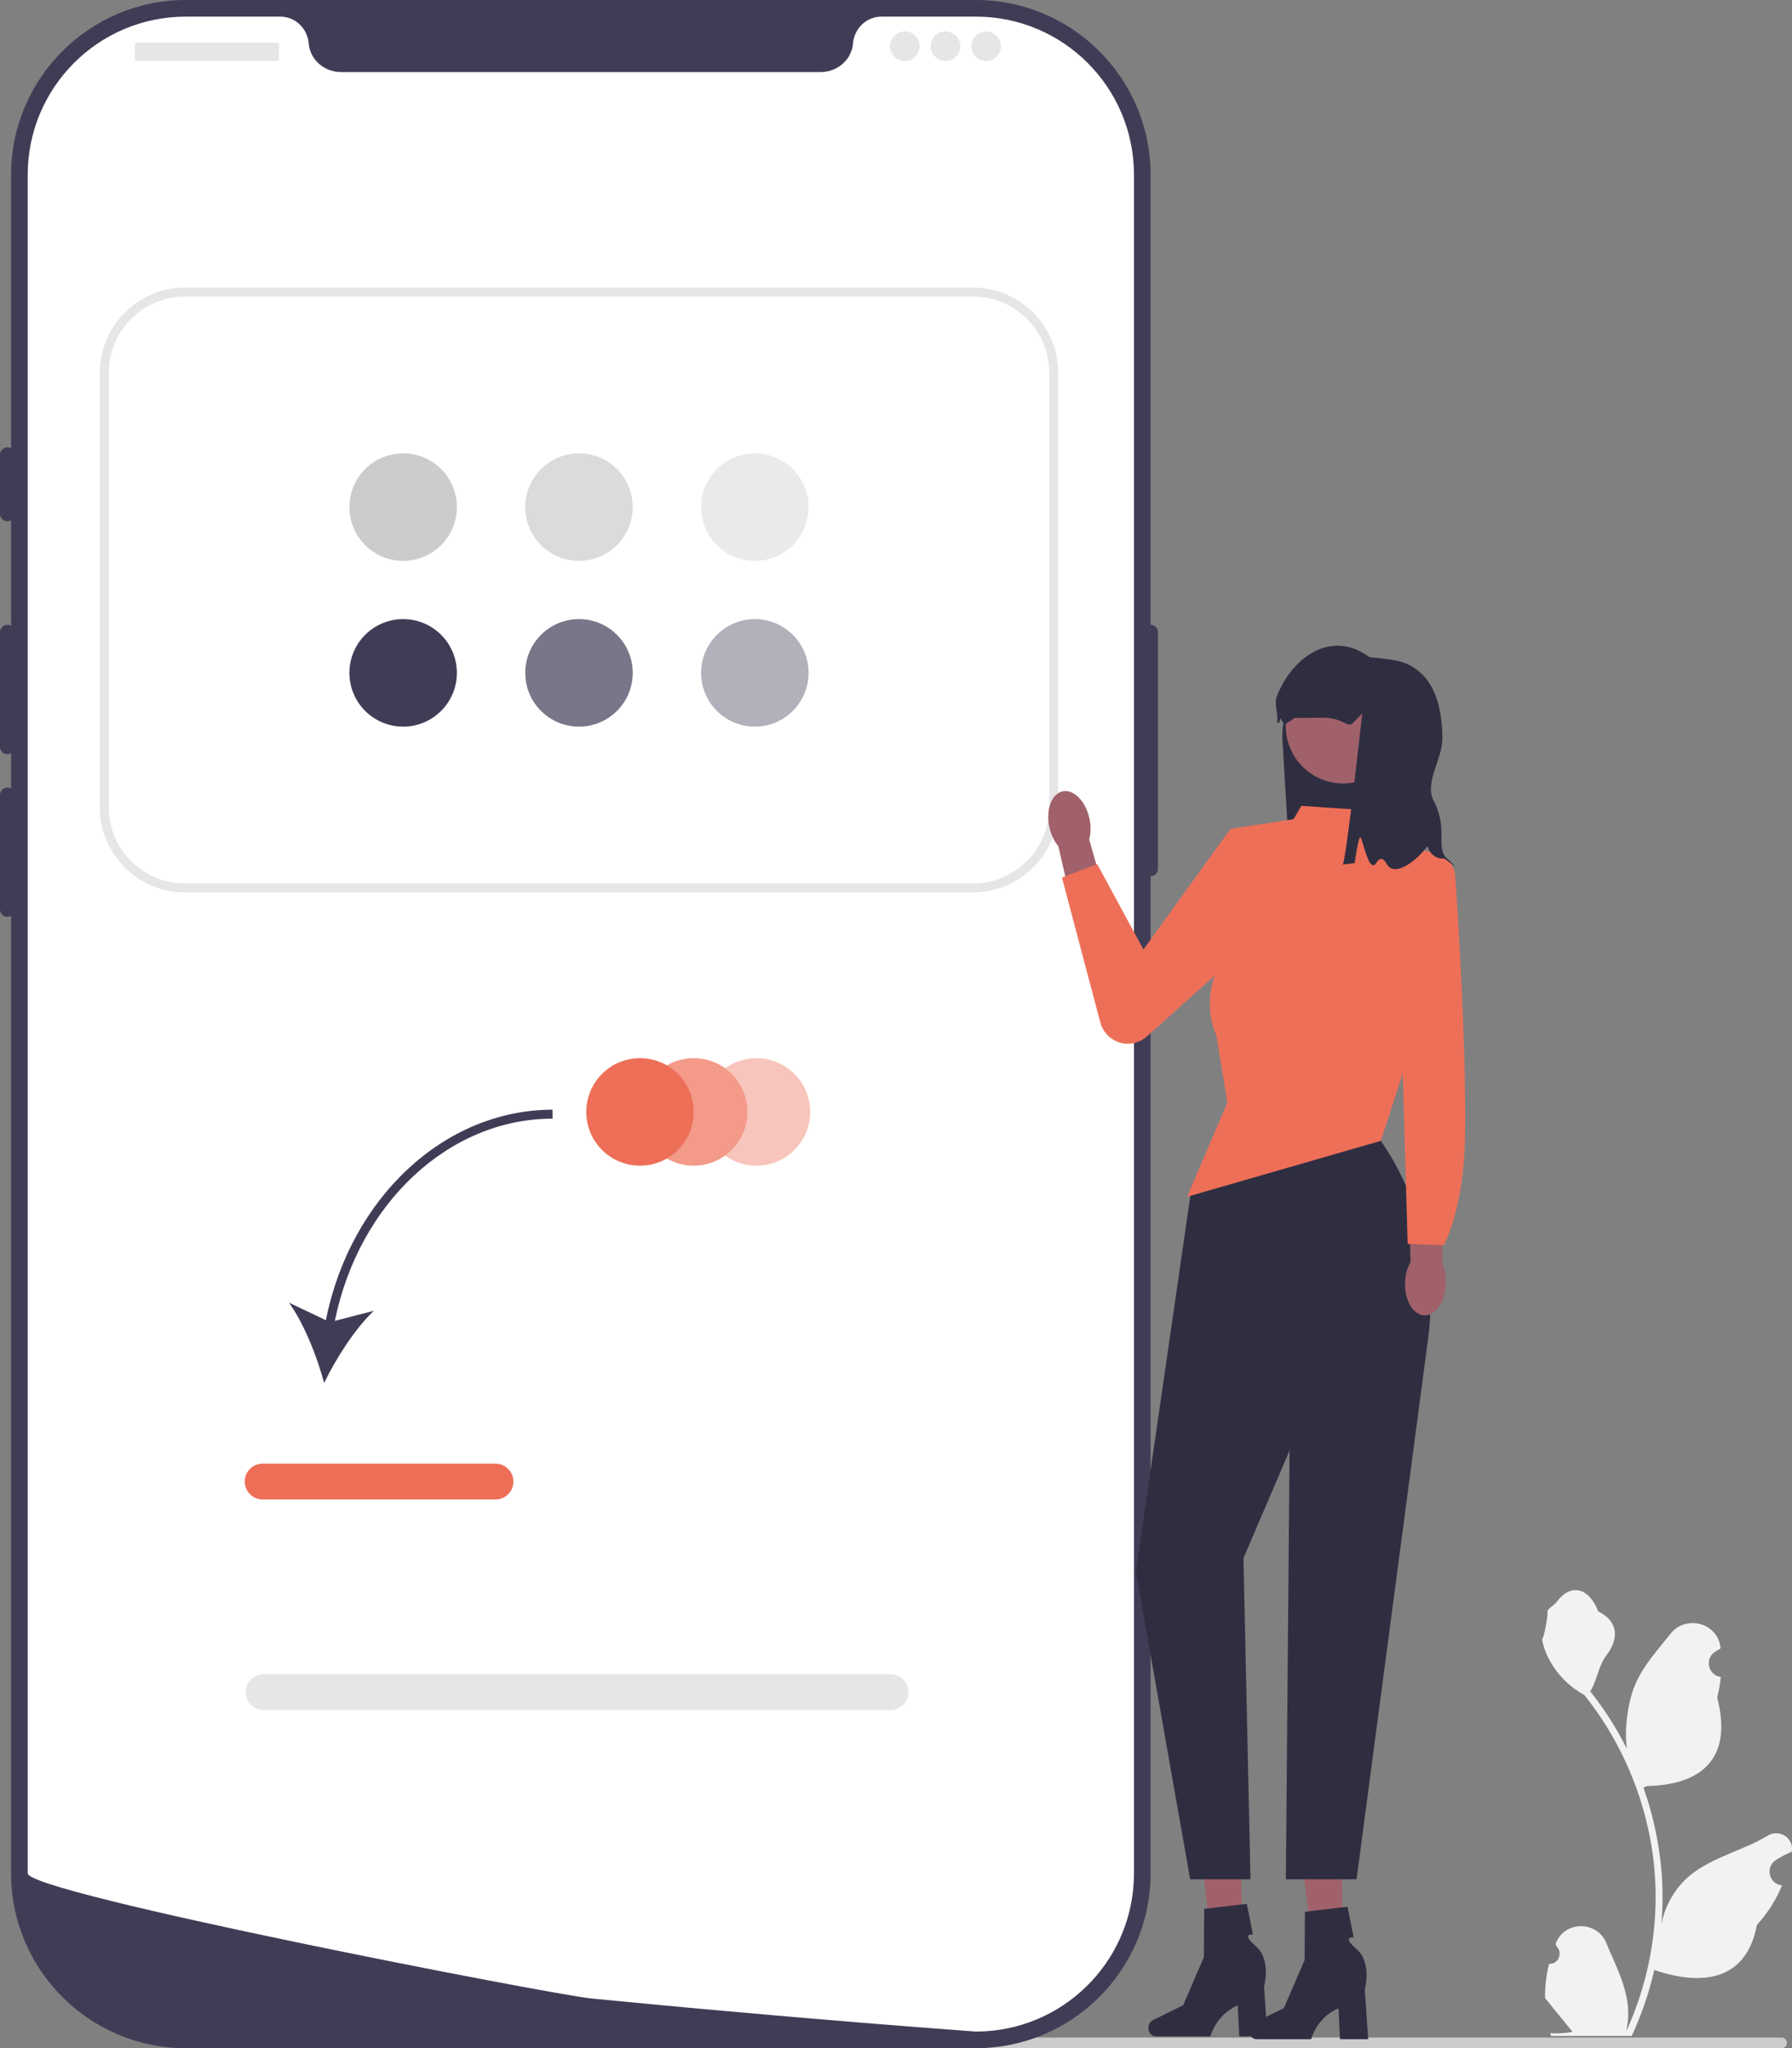
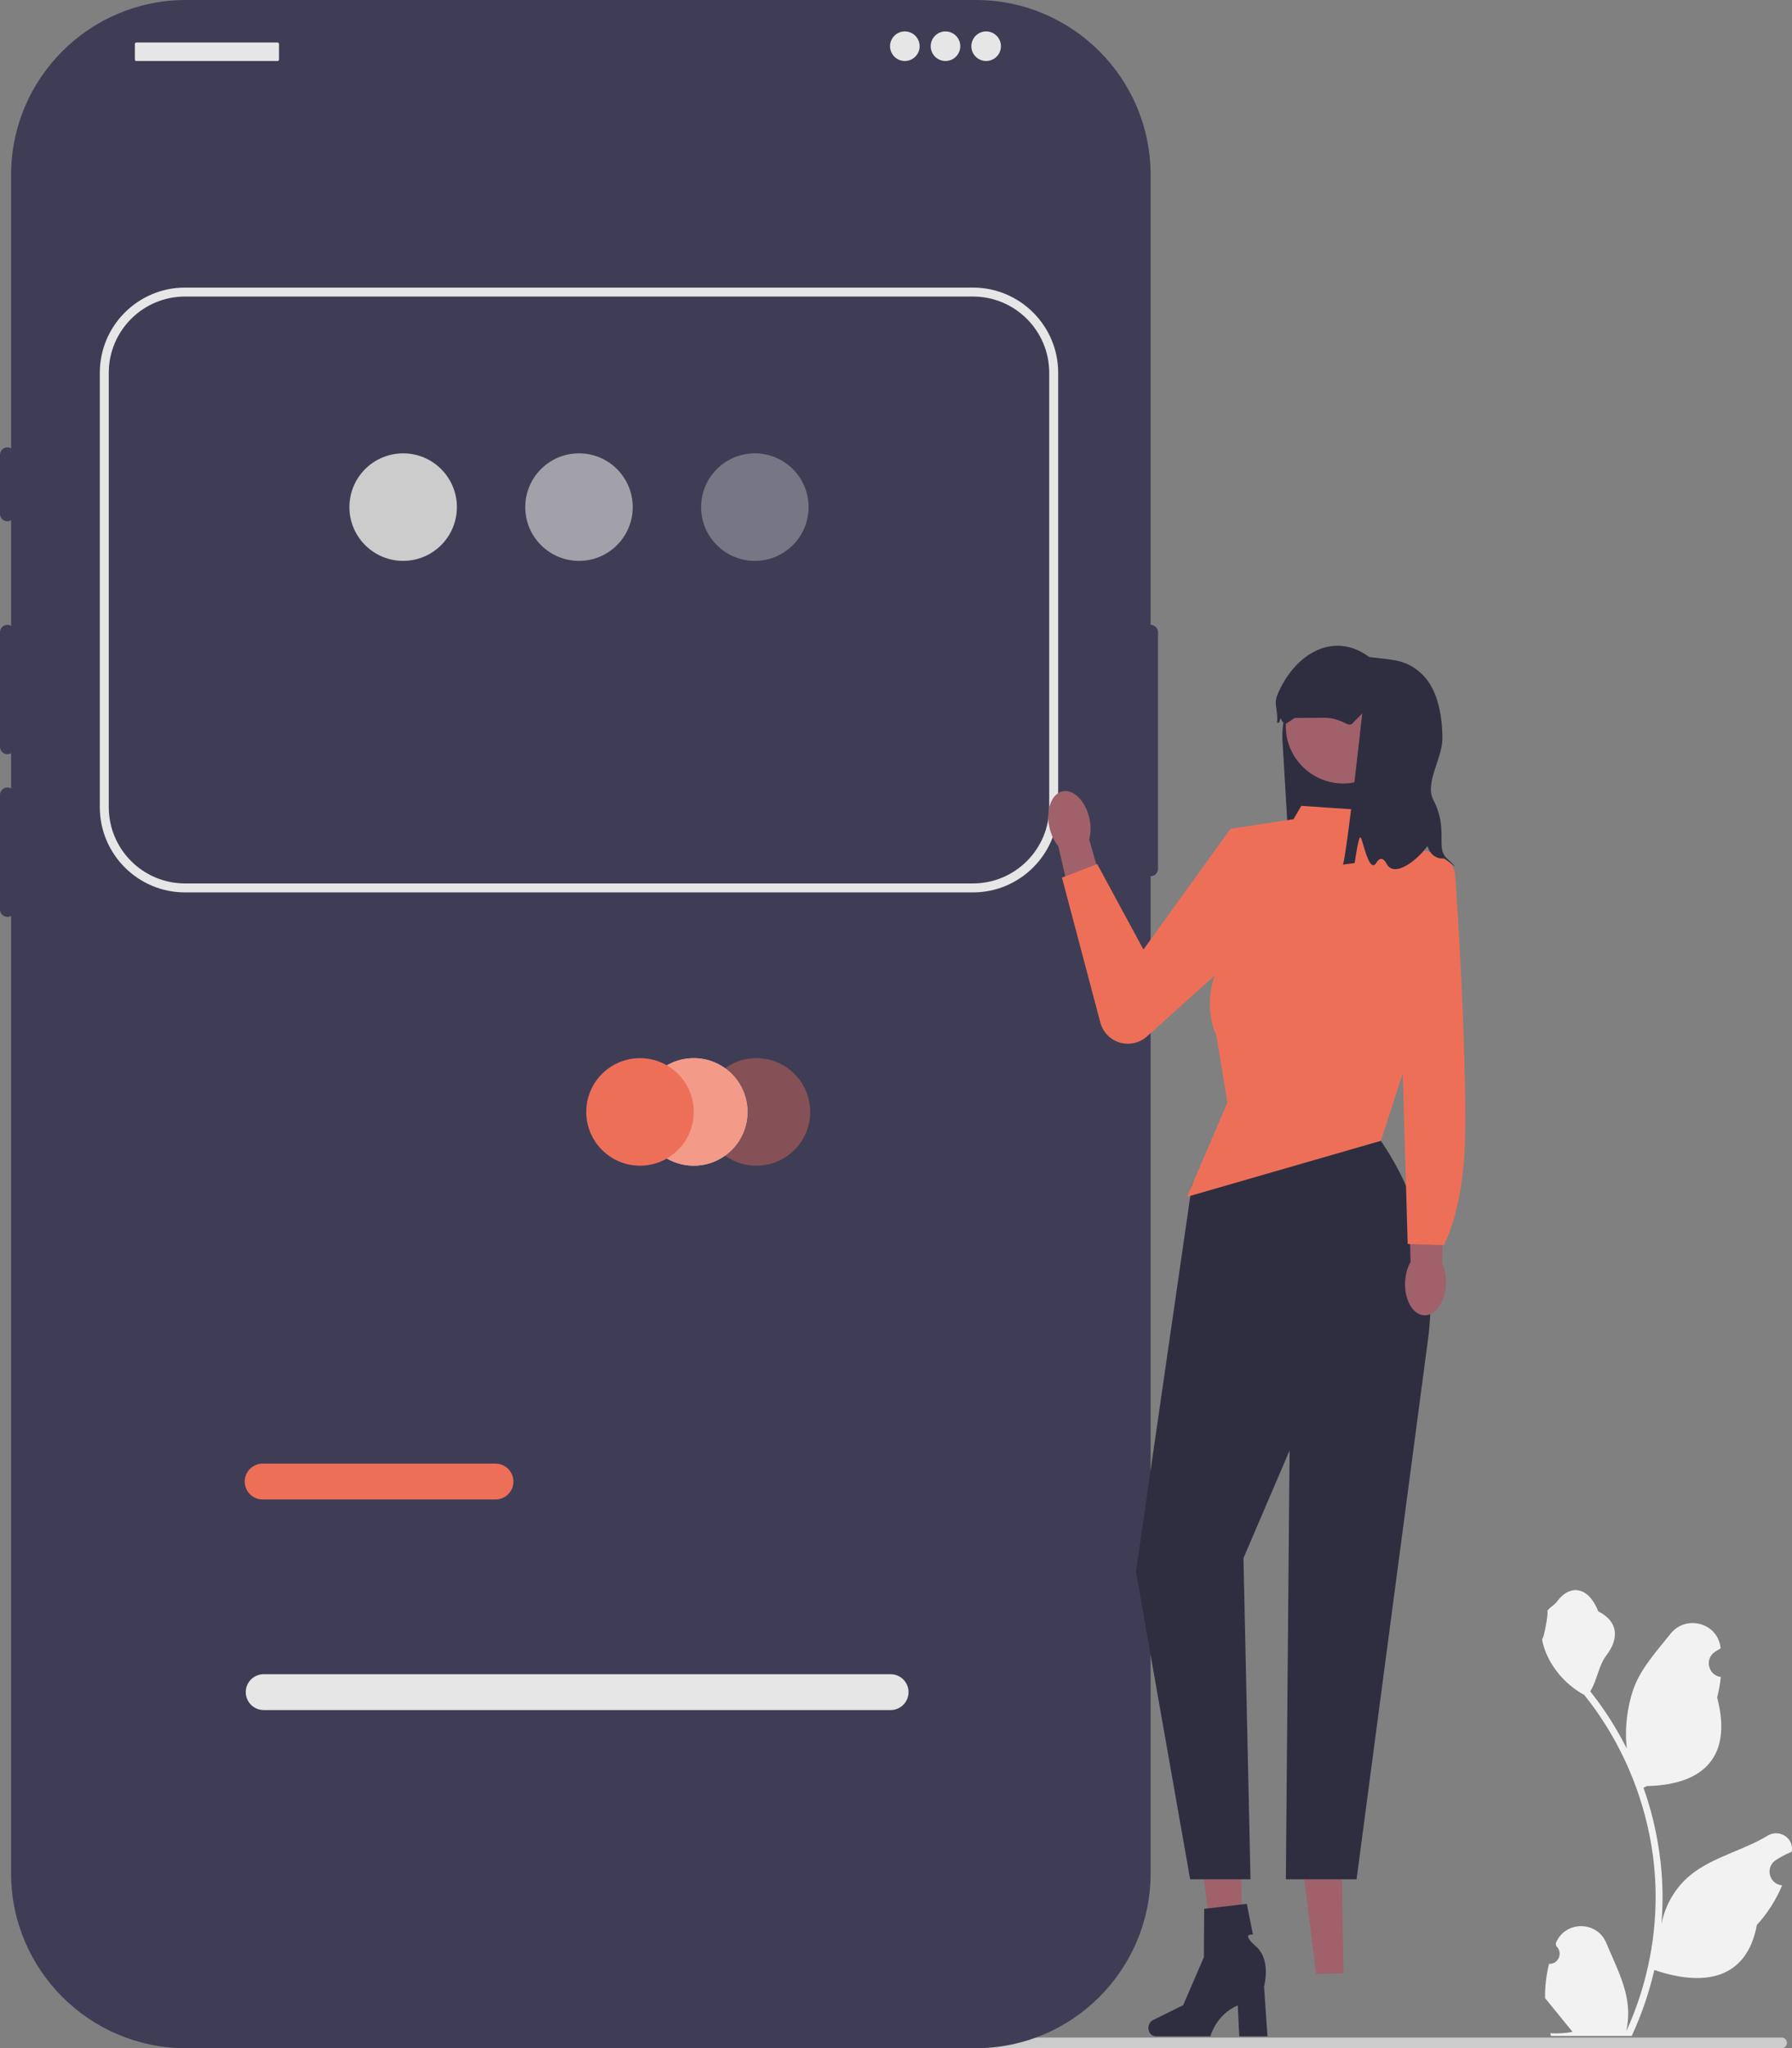
<svg xmlns="http://www.w3.org/2000/svg" width="400.15" height="457.176" viewBox="0 0 400.15 457.176">
  <rect x="0" y="0" width="400.15" height="457.176" fill="#808080" stroke="none" />
  <path d="M345.892,438.35c2.066,.129,3.208-2.437,1.645-3.933l-.155-.618c.02-.05,.041-.099,.062-.148,2.089-4.982,9.17-4.947,11.241,.042,1.839,4.428,4.179,8.864,4.756,13.546,.258,2.067,.142,4.172-.316,6.2,4.308-9.411,6.575-19.687,6.575-30.021,0-2.597-.142-5.193-.433-7.783-.239-2.119-.568-4.224-.995-6.31-2.306-11.277-7.299-22.018-14.5-30.99-3.462-1.892-6.349-4.851-8.093-8.397-.626-1.279-1.117-2.655-1.35-4.056,.394,.052,1.486-5.949,1.188-6.317,.549-.833,1.532-1.247,2.131-2.06,2.982-4.043,7.091-3.337,9.236,2.157,4.582,2.313,4.627,6.148,1.815,9.837-1.789,2.347-2.035,5.522-3.604,8.035,.162,.207,.329,.407,.491,.614,2.961,3.798,5.522,7.88,7.681,12.169-.61-4.766,.291-10.508,1.826-14.21,1.748-4.217,5.025-7.769,7.91-11.415,3.466-4.379,10.573-2.468,11.184,3.083,.006,.054,.012,.107,.017,.161-.429,.242-.848,.499-1.259,.77-2.339,1.547-1.531,5.174,1.241,5.602l.063,.01c-.155,1.544-.42,3.074-.807,4.579,3.702,14.316-4.29,19.53-15.701,19.764-.252,.129-.497,.258-.749,.381,1.156,3.255,2.08,6.594,2.764,9.979,.614,2.99,1.04,6.013,1.279,9.049,.297,3.83,.271,7.68-.052,11.503l.019-.136c.82-4.211,3.107-8.145,6.427-10.87,4.946-4.063,11.933-5.559,17.268-8.824,2.568-1.572,5.859,.459,5.411,3.437l-.022,.143c-.794,.323-1.569,.698-2.319,1.117-.429,.242-.848,.499-1.259,.77-2.339,1.547-1.531,5.174,1.241,5.602l.063,.01c.045,.006,.084,.013,.129,.019-1.363,3.236-3.262,6.239-5.639,8.829-2.315,12.497-12.256,13.683-22.89,10.044h-.006c-1.163,5.064-2.861,10.011-5.044,14.726h-18.02c-.065-.2-.123-.407-.181-.607,1.666,.103,3.346,.006,4.986-.297-1.337-1.641-2.674-3.294-4.011-4.935-.032-.032-.058-.065-.084-.097-.678-.84-1.363-1.673-2.041-2.512l-0-.001c-.042-2.578,.267-5.147,.879-7.64l.001-0Z" fill="#f2f2f2" />
  <path d="M178.34,455.986c0,.66,.53,1.19,1.19,1.19h218.29c.66,0,1.19-.53,1.19-1.19,0-.66-.53-1.19-1.19-1.19H179.53c-.66,0-1.19,.53-1.19,1.19Z" fill="#ccc" />
  <g>
    <path d="M217.914,457.176H41.489c-21.512,0-39.013-17.501-39.013-39.014V39.013C2.476,17.501,19.977,0,41.489,0H217.914c21.512,0,39.013,17.501,39.013,39.013V418.162c0,21.512-17.501,39.014-39.013,39.014Z" fill="#3f3d56" />
    <path d="M256.927,139.464c-.91,0-1.65,.74-1.65,1.65v52.815c0,.91,.74,1.65,1.65,1.65s1.65-.74,1.65-1.65v-52.815c0-.91-.74-1.65-1.65-1.65Z" fill="#3f3d56" />
-     <path d="M253.213,39.014V418.156c0,18.724-14.573,34.041-33.001,35.229h-.008c-.272,.017-.545,.033-.825,.041-.487,.025-.974,.033-1.469,.033,0,0-1.816-.132-5.133-.38-3.35-.248-8.227-.619-14.309-1.106-1.824-.14-3.747-.297-5.777-.462-4.044-.33-8.483-.693-13.245-1.106-1.898-.157-3.862-.33-5.867-.503-10.249-.883-21.728-1.915-33.834-3.086-2.047-.19-4.11-.388-6.189-.594-.545-.058-1.098-.107-1.65-.165-8.632-.85-125.716-23.478-125.716-27.901V39.014C6.189,19.514,21.993,3.71,41.493,3.71h21.076c3.367,0,6.074,2.624,6.363,5.983,.025,.223,.05,.446,.091,.668,.611,3.375,3.705,5.727,7.138,5.727h107.082c3.433,0,6.528-2.352,7.138-5.727,.041-.223,.066-.446,.091-.668,.289-3.359,2.996-5.983,6.362-5.983h21.076c19.5,0,35.303,15.803,35.303,35.303Z" fill="#fff" />
    <path d="M1.65,99.853c-.91,0-1.65,.74-1.65,1.65v13.204c0,.91,.74,1.65,1.65,1.65s1.65-.74,1.65-1.65v-13.204c0-.91-.74-1.65-1.65-1.65Z" fill="#3f3d56" />
    <path d="M1.65,139.464c-.91,0-1.65,.74-1.65,1.65v25.582c0,.91,.74,1.65,1.65,1.65s1.65-.74,1.65-1.65v-25.582c0-.91-.74-1.65-1.65-1.65Z" fill="#3f3d56" />
    <path d="M1.65,175.773c-.91,0-1.65,.74-1.65,1.65v25.582c0,.91,.74,1.65,1.65,1.65s1.65-.74,1.65-1.65v-25.582c0-.91-.74-1.65-1.65-1.65Z" fill="#3f3d56" />
    <rect x="30.121" y="9.49" width="32.184" height="4.126" rx=".31" ry=".31" fill="#e6e6e6" />
    <circle cx="202.049" cy="10.315" r="3.301" fill="#e6e6e6" />
    <circle cx="211.127" cy="10.315" r="3.301" fill="#e6e6e6" />
    <circle cx="220.204" cy="10.315" r="3.301" fill="#e6e6e6" />
  </g>
  <circle cx="168.912" cy="248.191" r="12" fill="#ee6f58" opacity=".4" />
  <path d="M198.876,381.698H58.876c-2.206,0-4-1.794-4-4s1.794-4,4-4H198.876c2.206,0,4,1.794,4,4s-1.794,4-4,4Z" fill="#e6e6e6" />
  <path d="M217.269,64.191H41.309c-10.49,0-19.02,8.53-19.02,19.02v96.96c0,10.49,8.53,19.02,19.02,19.02H217.269c10.49,0,19.02-8.53,19.02-19.02V83.211c0-10.49-8.53-19.02-19.02-19.02Zm17.02,115.98c0,9.39-7.63,17.02-17.02,17.02H41.309c-9.39,0-17.02-7.63-17.02-17.02V83.211c0-9.39,7.63-17.02,17.02-17.02H217.269c9.39,0,17.02,7.63,17.02,17.02v96.96Z" fill="#e6e6e6" />
  <path d="M72.766,294.674l-8.23-3.899c3.376,4.711,6.284,12.068,7.841,17.922,2.637-5.453,6.887-12.126,11.094-16.112l-8.698,2.238c5.36-26.268,25.519-45.126,48.604-45.126v-2c-24.113,0-45.139,19.648-50.611,46.976Z" fill="#3f3d56" />
  <path d="M110.646,334.698H58.646c-2.206,0-4-1.794-4-4s1.794-4,4-4h52c2.206,0,4,1.794,4,4s-1.794,4-4,4Z" fill="#ee6f58" />
  <circle cx="154.912" cy="248.191" r="12" fill="#fff" />
  <circle cx="154.912" cy="248.191" r="12" fill="#ee6f58" opacity=".7" />
  <circle cx="90.022" cy="113.191" r="12" fill="#ccc" />
  <circle cx="129.289" cy="113.191" r="12" fill="#ccc" opacity=".7" />
  <circle cx="168.555" cy="113.191" r="12" fill="#ccc" opacity=".4" />
  <circle cx="90.022" cy="150.191" r="12" fill="#3f3d56" />
  <circle cx="129.289" cy="150.191" r="12" fill="#3f3d56" opacity=".7" />
  <circle cx="168.555" cy="150.191" r="12" fill="#3f3d56" opacity=".4" />
  <circle cx="142.912" cy="248.191" r="12" fill="#ee6f58" />
  <g>
    <path d="M315.202,188.579h-27.447l-1.421-23.999c0-15.097,13.659-14.347,28.756-14.347h.113v38.345Z" fill="#2f2e41" />
    <circle cx="299.941" cy="162.05" r="12.832" fill="#a0616a" />
    <path d="M243.264,182.686c.369,1.698,.325,3.338-.049,4.691l4.54,15.95-7.653,1.938-3.781-16.388c-.902-1.075-1.624-2.549-1.994-4.246-.844-3.878,.473-7.457,2.941-7.994s5.153,2.172,5.996,6.05h0Z" fill="#a0616a" />
    <g>
      <polygon points="300.027 440.458 293.877 440.603 290.449 412.975 299.524 412.76 300.027 440.458" fill="#a0616a" />
-       <path d="M278.928,453.288h0c0,1.039,.737,1.881,1.647,1.881h12.207s1.201-4.829,6.099-6.907l.338,6.907h6.297l-.763-11.106s1.684-5.942-1.814-8.979c-3.498-3.037-.665-2.614-.665-2.614l-1.376-6.874-9.515,1.119-.07,10.79-4.618,10.71-6.773,3.346c-.603,.298-.993,.976-.993,1.727l-0,0Z" fill="#2f2e41" />
    </g>
    <g>
      <polygon points="277.534 439.815 271.384 439.961 267.956 412.332 277.031 412.117 277.534 439.815" fill="#a0616a" />
      <path d="M256.435,452.646h0c0,1.039,.737,1.881,1.647,1.881h12.207s1.201-4.829,6.099-6.907l.338,6.907h6.297l-.763-11.106s1.684-5.942-1.814-8.979c-3.498-3.037-.665-2.614-.665-2.614l-1.376-6.874-9.515,1.119-.07,10.79-4.618,10.71-6.773,3.346c-.603,.298-.993,.976-.993,1.727l-0,0Z" fill="#2f2e41" />
    </g>
    <path d="M281.866,244.657l-4.642,4.238-11.064,15.54-12.513,86.378,12.109,68.658h13.477l-1.57-71.685,10.293-24.016-.828,95.702h15.79l16.056-121.318c1.737-14.564-1.542-29.313-9.427-41.681-.195-.306-.393-.614-.594-.924-.2-.309-.404-.61-.612-.904-11.907-16.849-26.475-9.988-26.475-9.988Z" fill="#2f2e41" />
    <path d="M308.34,181.085l-17.76-1.211-2.825,4.844-12.916,1.211-1.615,27.447s-5.651,8.476-1.615,17.76l2.462,14.995-9,21,38.467-11.1,4.803-1.386,6.458-19.877s8.073-7.777,4.036-19.025l-.807-24.568-6.862-4.44-2.825-5.651Z" fill="#ee6f58" />
    <path d="M295.585,181.825s6.593,12.462-11.919,24.767l-27.556,24.749c-1.518,1.363-3.598,1.917-5.593,1.488h0c-2.342-.504-4.203-2.279-4.816-4.594l-8.568-32.347,7.871-3.014,10.323,19.065,19.448-26.946,20.812-3.167Z" fill="#ee6f58" />
    <path d="M313.749,286.238c.067-1.736,.52-3.313,1.22-4.529l-.408-16.578,7.894,.037-.436,16.813c.605,1.267,.936,2.874,.869,4.61-.153,3.966-2.322,7.102-4.846,7.005-2.524-.097-4.446-3.391-4.293-7.357h0Z" fill="#a0616a" />
    <path d="M311.795,189.532s12.521-.958,13.11,5.686c.333,3.751,2.605,37.877,2.233,58.766-.287,16.109-4.746,23.953-4.746,23.953l-8.058-.276-2.539-88.129Z" fill="#ee6f58" />
    <path d="M285.151,161.31l.479-.007c.614-2.005,.058-.187,1.445,.285l2.02-1.334,6.532-.046c1.644-.011,3.25,.423,4.709,1.181,.644,.334,1.235,.514,1.611,.133l2.239-2.266s-3.449,31.457-4.315,33.726l2.623-.332s.805-5.708,1.234-5.757c.114-.013,.258,.307,.411,.799,.746,2.393,1.87,7.016,3.194,4.888,.72-1.157,1.538-1.205,2.293,.22,1.74,3.284,6.888-.861,9.065-3.874,.013-.017,.024-.025,.035-.024,.053,.009,.108,.121,.163,.297,.476,1.523,1.893,2.557,3.483,2.422,.398-.034,4.961,3.959,.702-.033-2.598-2.435,.422-6.463-3-13-2.008-3.837,2.056-9.334,2.015-13.845-.054-5.869-1.33-11.23-4.63-14.327-3.445-3.234-6.257-3.078-11.709-3.755h0c-7.786-5.828-16.588-.968-20.521,8.441-.881,2.107,.244,3.61-.079,6.208Z" fill="#2f2e41" />
  </g>
</svg>